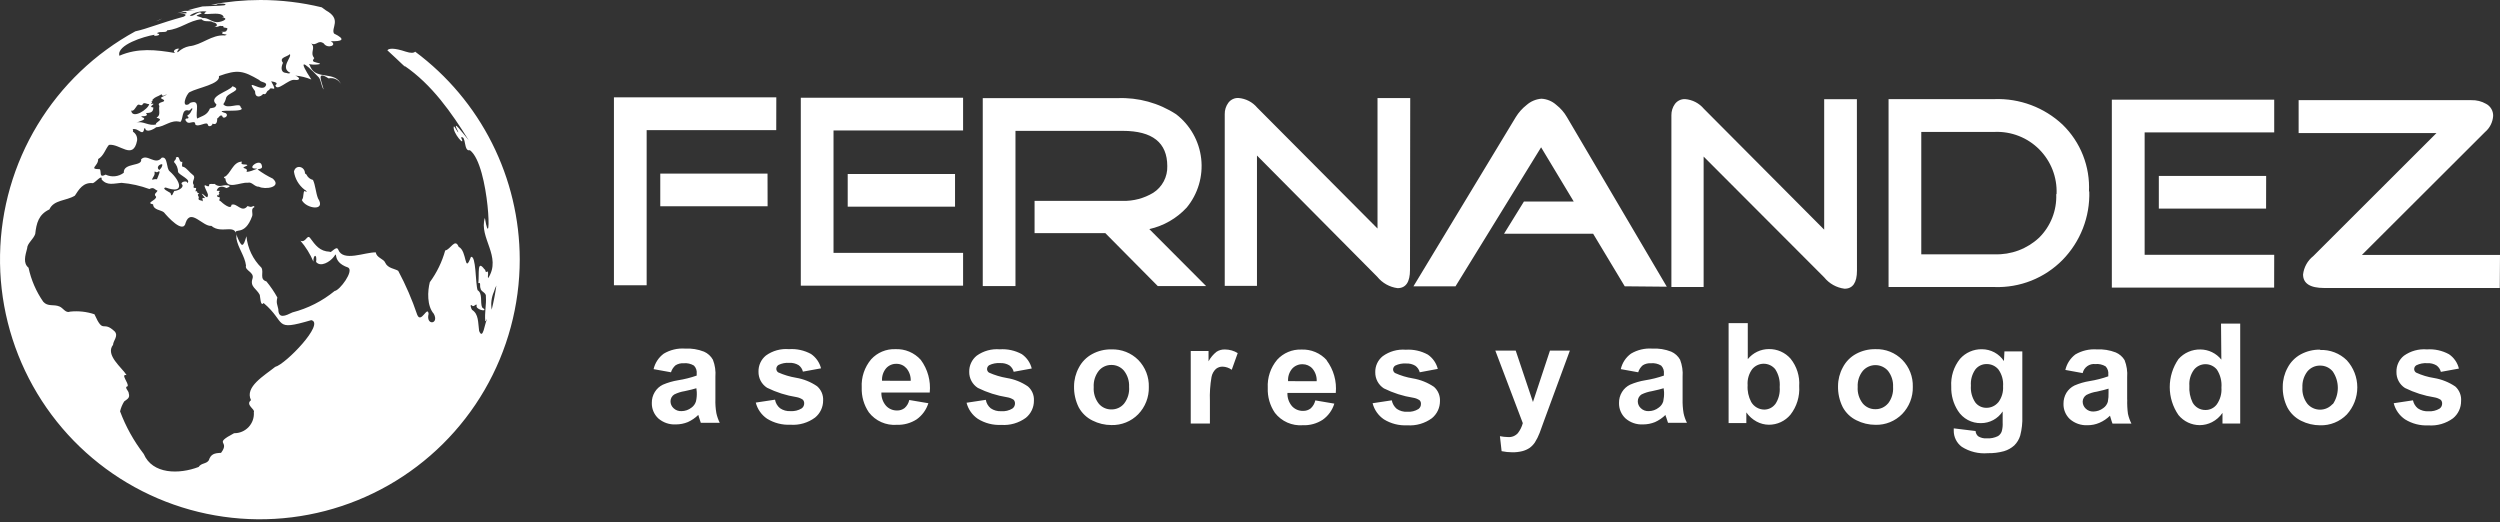
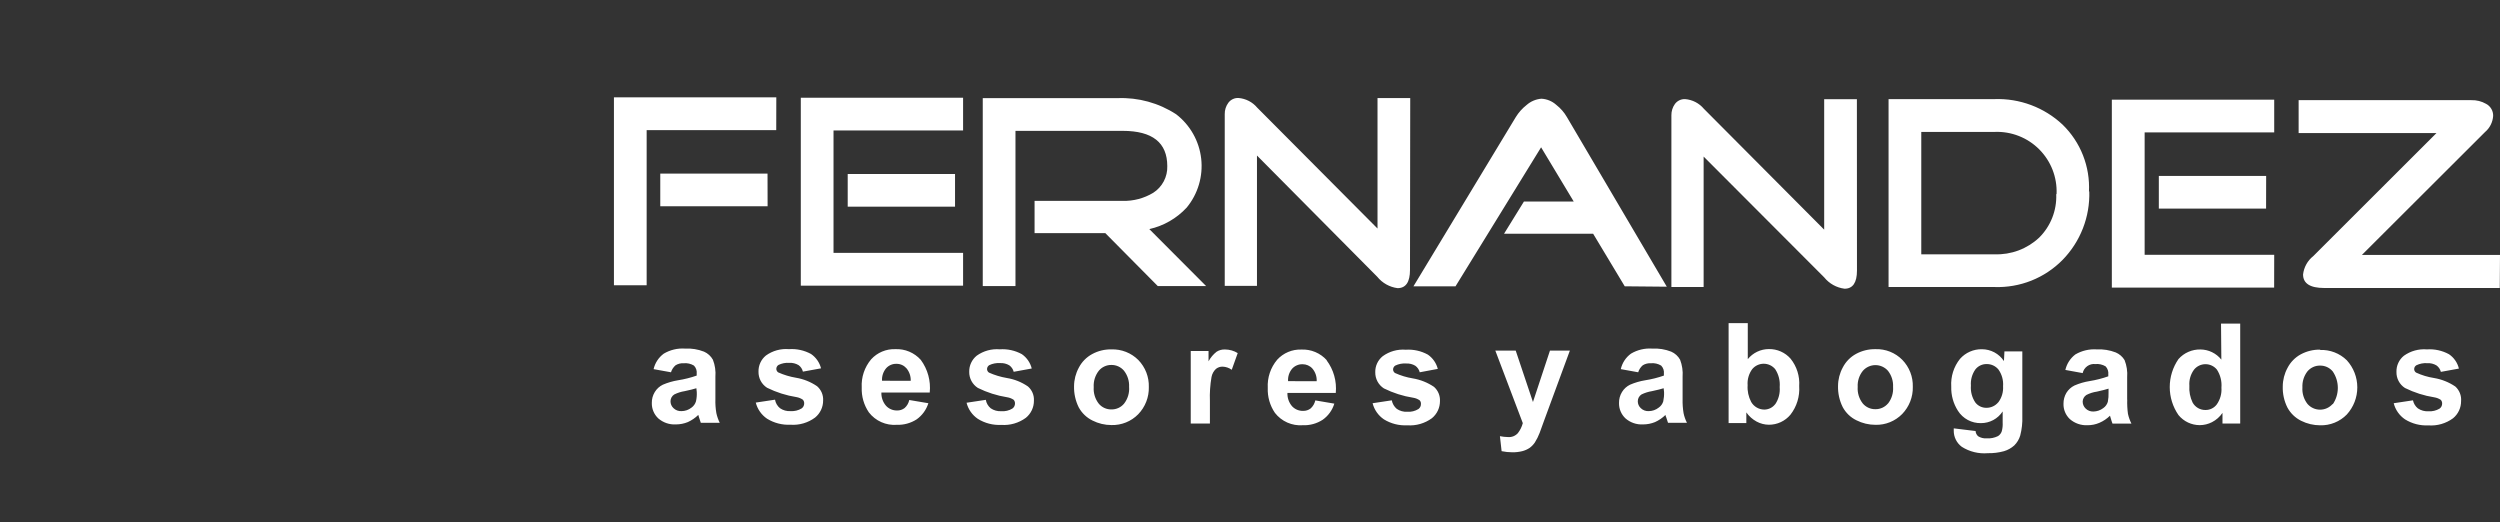
<svg xmlns="http://www.w3.org/2000/svg" width="292" height="61" viewBox="0 0 292 61" fill="none">
  <rect x="0" y="0" width="292" height="61" fill="#333333" stroke="none" />
-   <path d="M18.946 2.165C18.715 2.299 18.469 2.404 18.212 2.475L18.946 2.165ZM60.706 30.297C60.706 35.655 59.288 40.918 56.596 45.551C53.903 50.184 50.032 54.022 45.376 56.674C40.719 59.326 35.444 60.698 30.085 60.651C24.727 60.604 19.477 59.139 14.868 56.405C10.259 53.671 6.456 49.766 3.846 45.086C1.235 40.407 -0.09 35.119 0.005 29.761C0.1 24.404 1.611 19.166 4.386 14.582C7.161 9.998 11.1 6.23 15.802 3.661C17.299 3.332 18.626 2.72 21.449 1.948C22.475 1.44 19.652 1.647 21.779 1.553C21.901 1.271 21.308 1.402 20.687 1.553C20.969 1.459 21.261 1.355 21.553 1.271C21.995 1.271 22.494 1.271 22.889 1.271C22.575 1.261 22.261 1.236 21.948 1.195C22.503 1.035 23.068 0.885 23.642 0.753C24.48 0.706 25.355 0.706 26.202 0.621C26.786 0.424 25.478 0.339 25.261 0.555H24.64C26.544 0.188 28.479 0.003 30.419 0C32.832 0.001 35.236 0.288 37.581 0.856L38.071 1.214C39.953 2.249 38.635 3.256 39.012 3.915C40.461 4.621 39.953 4.856 38.617 4.809C39.501 5.28 38.24 5.751 37.816 5.073C37.12 4.593 37.007 5.412 36.339 5.073C36.932 5.609 36.141 6.118 36.706 6.786C36.452 7.106 36.499 7.2 36.979 7.313C38.127 7.529 36.414 7.624 36.094 7.473C36.163 7.586 36.22 7.706 36.264 7.831C36.969 9.384 39.153 8.226 39.859 9.882C39.731 9.612 39.516 9.393 39.247 9.261C38.978 9.129 38.673 9.093 38.381 9.158C36.932 8.216 37.525 9.402 37.807 10.457C37.506 10.042 37.525 9.431 37.233 9.035C35.294 6.993 34.842 6.965 36.367 9.289C35.767 9.041 35.132 8.886 34.485 8.828C35.087 9.045 35.096 9.431 34.4 9.327C33.703 9.224 32.32 10.786 32.169 9.958C32.593 9.656 32 9.553 31.671 9.496C32.546 11.04 31.605 9.929 31.445 10.504C31.012 10.645 31.191 11.125 30.729 10.974C30.466 11.322 29.788 11.529 29.788 10.645C28.489 8.875 30.776 11.068 31.087 9.892C31.087 9.572 30.475 9.628 30.278 9.346C28.395 8.254 27.765 8.085 25.572 8.885C25.779 9.826 23.115 10.231 22.137 10.767C21.741 11.021 21.12 12.649 22.089 12.151L22.174 12.028C23.511 11.511 22.795 13.026 23.021 13.845C23.652 13.515 24.188 13.478 24.527 12.659C24.838 12.565 25.186 12.659 25.28 12.198C24.179 11.257 26.795 10.664 27.162 10.071C28.452 10.56 26.494 10.823 26.4 11.473C26.34 11.724 26.231 11.96 26.08 12.169C26.551 12.838 28.094 11.878 28.104 12.527C29.045 13.271 24.424 12.631 26.372 13.223C26.823 13.562 25.995 14.014 25.958 13.525C25.657 13.365 25.591 13.751 25.374 13.826C25.374 14.193 25.308 14.654 24.819 14.438C24.819 14.711 24.339 14.88 24.282 14.579C24.198 14.089 23.143 14.937 22.805 14.532C22.805 13.948 22.174 14.532 21.863 14.278C21.553 14.024 21.591 13.807 21.958 13.835C22.183 13.638 21.704 13.553 21.911 13.487C22.249 13.252 22.249 13.139 22.466 12.753C22.466 12.367 22.212 13.063 21.948 12.885C21.186 12.753 21.431 13.939 21.064 14.24C19.944 13.929 19.285 14.805 18.24 14.861C17.929 15.125 17.054 15.548 16.951 14.983C16.951 14.983 16.847 14.983 16.857 14.983C16.715 15.925 16.254 15.125 15.765 15.078C15.275 15.031 15.661 15.209 15.52 15.379C15.697 15.486 15.838 15.644 15.925 15.832C16.012 16.019 16.041 16.229 16.009 16.433C15.548 18.748 13.976 16.734 12.725 16.922C12.32 17.374 12.122 18.212 11.463 18.579C11.511 19.416 10.268 19.736 11.671 19.765C11.868 20.16 11.548 20.809 12.339 20.395C12.677 20.558 13.054 20.625 13.428 20.586C13.802 20.548 14.158 20.407 14.457 20.179C14.391 18.965 16.668 19.473 16.48 18.616C17.167 17.863 18.127 19.379 18.889 18.419C19.633 18.231 19.388 19.699 19.831 20.019C21.111 21.158 21.619 22.729 19.351 21.901C18.805 22.005 19.746 22.419 19.915 22.541C20.066 23.209 20.216 22.475 20.358 22.306C20.678 22.306 21.478 21.977 21.299 21.581C20.875 21.271 21.958 20.988 21.854 21.393C22.428 21.007 20.913 20.452 20.8 20.085C20.793 19.649 20.622 19.232 20.32 18.918C20.377 18.682 20.612 18.654 20.537 18.409C21.092 18.071 20.809 19.031 21.299 18.899C21.299 19.068 21.148 19.539 21.44 19.492C21.826 19.642 22.118 20.132 22.532 20.433C22.946 20.734 22.353 21.177 22.598 21.544C22.739 21.628 22.447 21.986 22.767 21.948C23.087 21.911 22.767 22.259 22.861 22.362C23.087 22.249 22.993 22.494 23.106 22.551C23.454 22.551 23.106 22.645 23.106 22.758C23.106 22.871 23.313 23.021 23.172 23.219C23.238 23.482 23.605 23.351 23.689 23.539C23.689 23.096 23.482 23.078 23.953 23.143C23.84 22.993 23.652 22.729 23.558 22.626C23.812 22.626 24.235 23.36 24.273 22.861C24.461 22.692 23.398 21.252 24.188 21.741C24.377 21.741 24.48 21.826 24.405 21.591C24.546 21.384 24.857 21.544 25.064 21.478C25.6 21.948 26.005 21.581 26.522 21.638C27.04 21.694 26.795 21.854 26.447 21.967C25.976 21.713 25.506 21.713 25.308 22.249C25.402 22.362 25.892 22.183 25.572 22.428C25.515 22.485 25.703 22.645 25.572 22.701C25.44 22.758 25.572 23.031 25.384 22.776C25.289 22.823 25.384 22.993 25.468 23.012C25.967 23.012 25.374 23.426 25.751 23.492C25.929 23.68 27.031 24.612 27.031 23.925C27.652 23.633 28.235 24.932 28.913 24.066C29.205 24.141 29.261 24.245 29.6 24.066C29.666 24.066 29.788 24.188 29.675 24.216C29.28 24.377 29.553 24.913 29.459 25.224C28.574 27.727 27.285 26.485 27.576 27.322C28.245 29.054 28.395 28.904 28.781 27.595C28.92 28.99 29.542 30.292 30.541 31.275C30.842 31.821 30.268 32.621 31.115 32.866C31.599 33.452 32.028 34.082 32.395 34.748C32.235 35.407 32.395 35.548 32.508 36.113C32.508 37.299 33.365 36.875 34.155 36.489C35.962 36.023 37.645 35.169 39.087 33.986C39.68 33.929 41.383 31.623 40.659 31.247C38.607 30.56 39.605 29.111 38.974 30.014C38.541 30.579 37.449 31.247 36.922 30.598C37.063 29.591 36.574 29.722 36.602 30.551C36.227 29.664 35.716 28.841 35.087 28.113C35.727 28.405 35.859 27.332 36.216 27.793C36.847 28.649 37.346 29.355 38.513 29.402C38.654 29.647 39.294 28.602 39.511 29.167C40.075 30.616 42.635 29.44 43.897 29.478C43.972 30.118 44.838 30.231 44.998 30.692C45.299 31.351 46.127 31.379 46.513 31.633C47.393 33.282 48.136 35.001 48.734 36.772C49.186 37.854 49.939 35.623 50.061 36.659C49.703 38.052 51.322 37.892 50.673 36.659C49.845 35.718 49.939 33.995 50.202 32.96C51.022 31.843 51.631 30.587 52 29.252C52.602 29.177 53.148 27.746 53.572 28.828C54.588 29.299 54.212 32.103 55.002 30.014C55.623 29.769 55.52 33.129 55.783 33.892C56.405 34.287 56.056 35.275 56.311 35.906C57.148 36.461 55.802 36.264 55.661 35.821C55.727 35.285 55.492 35.774 55.219 35.755C54.786 35.341 55.031 36.066 55.134 36.188C55.925 36.697 55.821 37.647 55.962 38.654C56.423 39.802 56.621 37.713 56.856 37.374C56.856 37.035 56.8 37.666 56.678 37.487C56.584 36.546 56.819 35.605 56.753 34.663C56.828 34.146 56.151 34.099 56.122 33.666C56 33.393 56.207 32.941 55.868 33.073C56 31.972 55.689 30.249 56.584 31.454C56.753 31.454 56.649 31.981 56.913 31.689C57.129 31.849 56.913 32.245 57.017 32.489C58.645 29.948 55.906 27.784 56.631 25.449C57.468 30.409 57.205 19.294 54.889 17.544C54.118 17.76 54.485 15.774 53.845 16.056C54.504 17.365 52.791 15.482 53.007 14.767C53.111 14.72 53.468 15.539 53.534 15.445C52.593 13.562 54.184 15.708 54.748 16.386C52.743 13.177 50.475 9.892 47.219 7.671C47.661 8.188 46.739 7.238 45.242 5.873C45.421 5.638 46.014 5.572 47.398 6.033C47.972 6.221 48.339 6.202 48.489 6.033C52.273 8.848 55.348 12.507 57.468 16.719C59.589 20.931 60.698 25.581 60.706 30.297ZM33.054 7.341C32.875 7.708 32.706 8.414 33.346 8.508C33.544 8.508 33.704 8.668 33.911 8.508C32.64 7.925 34.165 6.626 33.845 6.325C33.619 6.626 32.518 6.692 33.054 7.341ZM17.431 12.151C17.177 12.216 16.781 11.821 16.621 12.254C16.367 12.405 16.207 12.019 15.981 12.377C15.859 12.518 15.595 13.073 15.322 12.903C15.435 13.995 17.318 12.762 17.431 12.151ZM19.501 11.002C19.313 11.059 18.955 11.379 18.88 11.002C18.315 11.351 18.221 11.247 17.817 11.633C17.817 11.868 17.817 11.812 17.638 11.849C17.929 11.944 17.638 12.009 17.638 12.122C18.475 12.028 17.129 12.489 17.911 12.555C17.911 13.148 17.525 13.186 17.082 13.205C16.988 13.261 17.402 13.412 16.932 13.562C16.8 13.562 16.311 13.562 16.593 13.685C17.365 13.958 16.151 14.202 15.906 14.334C16.687 14.061 17.384 14.786 18.249 14.522C18.042 14.353 18.889 14.071 18.645 13.901C18.579 13.788 18.08 13.769 18.4 13.656C18.776 13.374 18.504 12.847 18.616 12.377C18.231 11.849 19.492 11.991 19.096 11.642C18.372 11.351 19.247 11.294 19.501 11.002ZM22.165 1.807C22.616 2.071 23.209 1.12 23.558 1.572C22.532 1.939 23.049 1.807 23.68 2.108C24.264 2.052 24.621 2.494 25.224 2.579C25.657 2.673 26.946 2.184 25.958 2.033C25.892 1.976 26.061 2.033 26.127 2.033C26.023 1.092 22.983 2.089 24.122 1.346C23.436 1.261 22.741 1.425 22.165 1.807ZM13.939 6.513C16.094 5.572 18.212 5.807 20.461 6.193C19.991 5.873 20.819 5.562 20.951 5.722C20.772 5.722 20.574 6.259 20.828 6.052C21.181 5.723 21.617 5.499 22.089 5.402C23.567 5.261 24.725 4.019 26.249 4.141C27.012 3.981 25.515 4.047 26.052 3.774C25.365 3.595 26.466 3.887 26.475 3.529C26.833 3.134 26.033 3.322 26.089 3.125C26.146 2.927 25.751 3.125 25.741 3.002C25.521 3.107 25.279 3.162 25.035 3.162C25.591 3.012 25.261 2.635 24.885 2.607C24.508 2.325 23.944 2.664 23.529 2.249C22.099 2.381 21.064 3.407 19.529 3.539C19.445 3.906 18.729 3.586 18.315 3.878C18.965 4.047 18.315 4.216 17.995 4.188C18.052 4.188 17.995 4.085 18.061 4.056C16.781 4.254 13.628 5.261 13.939 6.485V6.513ZM18.588 19.878C18.776 19.699 19.002 19.463 18.946 19.181C18.616 19.153 18.212 19.558 18.588 19.849V19.878ZM18.023 20.96C18.155 20.838 18.306 21.064 18.381 20.819C18.456 20.574 18.918 19.718 18.381 20.104C18.231 20.188 17.986 19.859 18.061 20.207C18.137 20.555 17.402 21.177 18.023 20.932V20.96ZM36.358 37.393C31.84 38.72 33.534 37.713 30.786 35.388C30.428 35.878 30.4 34.673 30.343 34.447C29.986 33.722 29.177 33.506 29.487 32.565C29.76 31.765 28.546 31.623 28.734 31.012C28.584 29.882 27.793 28.941 27.614 27.868C27.727 25.863 25.948 27.463 24.687 26.381C23.689 26.494 22.268 24.282 21.685 26.014C21.421 27.388 19.539 25.28 19.153 24.809C18.823 24.508 17.911 24.546 17.882 23.868C16.941 23.699 18.306 23.388 18.231 22.974C17.854 22.635 18.372 22.485 18.391 22.259C18.052 22.165 17.986 21.788 17.449 22.08C16.401 21.693 15.306 21.449 14.193 21.355C13.252 21.431 12.518 21.713 11.868 20.96C11.953 20.292 11.162 21.299 10.852 21.393C9.713 21.261 9.205 22.146 8.744 22.852C7.746 23.473 6.278 23.322 5.769 24.461C4.508 25.045 4.254 26.071 4.113 27.332C3.896 27.953 3.172 28.442 3.172 28.998C2.936 29.882 2.682 30.748 3.332 31.266C3.635 32.694 4.221 34.048 5.054 35.247C5.591 35.849 6.259 35.511 6.936 35.793C7.388 35.962 7.652 36.621 8.207 36.395C9.16 36.297 10.122 36.403 11.031 36.706C12.122 39.134 11.972 37.337 13.412 38.729C13.845 39.257 13.224 39.783 13.205 40.273C12.264 41.468 14.24 42.927 14.786 43.812C14.024 43.661 15.068 44.753 14.908 45.111C14.447 45.224 15.059 45.666 15.04 45.948C15.209 46.504 14.842 46.617 14.504 46.889C14.282 47.247 14.12 47.638 14.024 48.047C14.694 49.835 15.626 51.513 16.791 53.026C17.807 55.407 20.922 55.416 23.2 54.541C23.52 54.052 24.085 54.212 24.386 53.769C24.621 53.035 25.035 52.922 25.817 52.894C26.946 51.407 24.791 51.953 27.341 50.598C27.659 50.603 27.975 50.541 28.267 50.417C28.56 50.292 28.824 50.108 29.041 49.876C29.258 49.644 29.424 49.368 29.529 49.068C29.633 48.768 29.673 48.449 29.647 48.132C29.845 47.812 28.612 47.285 29.318 46.739C28.546 45.195 30.88 43.868 32.141 42.852C33.355 42.551 37.995 37.76 36.358 37.393ZM57.431 36.169C57.661 35.238 57.843 34.296 57.976 33.346C57.857 33.585 57.76 33.833 57.685 34.089C57.398 34.743 57.31 35.466 57.431 36.169ZM26.202 20.631C26.089 20.687 26.202 20.838 26.325 20.847C26.438 22.249 28.104 21.252 28.932 21.346C29.44 21.195 29.722 21.845 30.24 21.807C30.965 22.183 32.969 21.873 31.868 20.866C31.246 20.568 30.654 20.212 30.099 19.802C30.165 19.689 30.748 19.802 30.579 19.322C30.4 18.381 28.565 19.831 30.033 19.68C30.033 19.746 28.64 20.264 28.809 19.991C28.979 19.718 28.499 19.661 28.414 19.595C28.537 19.445 28.734 19.435 28.885 19.322C28.885 19.078 27.944 19.398 28.273 18.88C27.181 18.871 26.946 20.358 26.202 20.668V20.631ZM35.614 22.268C35.332 22.456 35.548 22.974 35.257 23.369C35.736 24.377 38.146 24.734 37.139 23.162C36.875 22.485 36.847 21.638 36.555 21.017C36.388 20.977 36.232 20.9 36.1 20.791C35.968 20.681 35.863 20.543 35.793 20.386C35.793 20.386 35.586 20.216 35.623 20.264C35.623 19.407 34.504 19.181 34.334 20.047C34.457 20.873 34.891 21.621 35.548 22.137C35.812 22.249 35.981 22.56 35.586 22.306L35.614 22.268Z" fill="white" />
  <path d="M90.664 15.2H75.529V33.318H71.708V11.369H90.673L90.664 15.2ZM89.656 24.094H77.12V20.273H89.647L89.656 24.094ZM112.489 33.365H93.534V11.416H112.489V15.238H97.355V29.534H112.489V33.365ZM111.548 24.141H99.012V20.32H111.548V24.141ZM140.875 33.412H135.228L129.101 27.228H120.838V23.463H131.125C132.379 23.496 133.617 23.169 134.692 22.522C135.213 22.19 135.638 21.728 135.927 21.182C136.216 20.636 136.358 20.024 136.339 19.407C136.339 16.659 134.604 15.285 131.134 15.285H118.607V33.412H114.786V11.463H130.532C132.953 11.366 135.344 12.024 137.374 13.346C138.185 13.97 138.861 14.752 139.364 15.643C139.866 16.534 140.185 17.517 140.3 18.534C140.415 19.551 140.324 20.58 140.033 21.561C139.743 22.542 139.258 23.455 138.607 24.245C137.44 25.506 135.917 26.382 134.24 26.758L140.875 33.412ZM164.687 31.529C164.687 32.951 164.198 33.656 163.238 33.656C162.306 33.535 161.457 33.06 160.866 32.329L146.814 18.165V33.393H143.049V13.336C143.038 12.856 143.187 12.386 143.473 12C143.61 11.817 143.79 11.671 143.997 11.574C144.203 11.477 144.431 11.433 144.659 11.445C145.079 11.479 145.489 11.597 145.864 11.791C146.239 11.985 146.571 12.251 146.842 12.574L160.894 26.692V11.454H164.715L164.687 31.529ZM194.682 33.487L189.769 33.44L186.08 27.303H175.671L177.995 23.539H183.812L180 17.205L170.005 33.44H165.092L177.045 13.675C177.377 13.133 177.805 12.655 178.306 12.264C178.788 11.837 179.396 11.58 180.038 11.529C180.68 11.564 181.29 11.816 181.769 12.245C182.276 12.639 182.701 13.128 183.021 13.685L194.682 33.487ZM216.894 31.605C216.894 33.016 216.405 33.722 215.445 33.722C214.509 33.604 213.656 33.128 213.064 32.395L198.984 18.287V33.525H195.219V13.468C195.21 12.993 195.355 12.527 195.633 12.141C195.77 11.956 195.951 11.808 196.16 11.709C196.368 11.611 196.598 11.565 196.828 11.576C197.249 11.611 197.658 11.729 198.033 11.922C198.408 12.116 198.741 12.383 199.012 12.706L213.064 26.823V11.586H216.885L216.894 31.605ZM244.028 22.334C244.075 23.814 243.823 25.288 243.286 26.667C242.749 28.047 241.939 29.304 240.904 30.362C239.87 31.41 238.631 32.233 237.264 32.777C235.896 33.321 234.431 33.576 232.96 33.525H220.584V11.576H232.96C234.415 11.524 235.865 11.761 237.229 12.271C238.592 12.781 239.841 13.556 240.904 14.551C241.946 15.562 242.761 16.785 243.293 18.137C243.826 19.489 244.063 20.939 243.991 22.391L244.028 22.334ZM240.207 22.645C240.247 21.685 240.087 20.728 239.739 19.833C239.39 18.938 238.86 18.125 238.182 17.445C237.504 16.765 236.693 16.233 235.799 15.883C234.905 15.532 233.948 15.37 232.988 15.407H224.405V29.703H232.979C233.93 29.737 234.879 29.582 235.771 29.248C236.662 28.913 237.479 28.406 238.174 27.755C238.838 27.096 239.358 26.307 239.701 25.437C240.045 24.567 240.204 23.636 240.169 22.701L240.207 22.645ZM265.619 33.591H246.663V11.642H265.628V15.463H250.494V29.76H265.628L265.619 33.591ZM264.678 24.367H252.151V20.546H264.687L264.678 24.367ZM291.972 33.638H271.473C269.826 33.638 268.998 33.111 268.998 32.056C269.046 31.638 269.176 31.233 269.381 30.864C269.586 30.496 269.862 30.172 270.193 29.911L284.584 15.539H268.48V11.699H288.659C289.255 11.681 289.844 11.827 290.362 12.122C290.621 12.255 290.836 12.458 290.984 12.708C291.133 12.957 291.207 13.244 291.2 13.534C291.178 13.895 291.083 14.248 290.921 14.571C290.759 14.895 290.534 15.182 290.259 15.416L275.868 29.779H292L291.972 33.638Z" fill="white" />
  <path d="M83.558 46.626V44.019C83.614 43.337 83.515 42.651 83.266 42.014C83.032 41.596 82.669 41.266 82.231 41.073C81.524 40.796 80.767 40.674 80.009 40.715C79.14 40.656 78.273 40.862 77.525 41.308C76.927 41.75 76.507 42.391 76.339 43.115L78.372 43.482C78.468 43.163 78.654 42.879 78.908 42.663C79.19 42.489 79.519 42.407 79.849 42.428C80.27 42.385 80.693 42.481 81.054 42.701C81.174 42.825 81.265 42.973 81.32 43.136C81.376 43.298 81.394 43.472 81.374 43.642V43.868C80.667 44.115 79.94 44.298 79.2 44.414C78.588 44.515 77.991 44.689 77.421 44.932C77.031 45.12 76.704 45.418 76.48 45.788C76.243 46.173 76.123 46.617 76.132 47.068C76.124 47.404 76.187 47.738 76.317 48.047C76.447 48.357 76.64 48.636 76.885 48.866C77.453 49.362 78.193 49.615 78.946 49.572C79.424 49.572 79.897 49.48 80.339 49.299C80.793 49.094 81.207 48.81 81.562 48.461C81.596 48.546 81.621 48.635 81.638 48.725C81.722 49.017 81.798 49.233 81.854 49.384H84.066C83.889 49.025 83.756 48.645 83.671 48.254C83.578 47.717 83.54 47.171 83.558 46.626ZM81.383 45.788C81.403 46.155 81.371 46.522 81.289 46.88C81.2 47.176 81.015 47.435 80.762 47.614C80.432 47.874 80.025 48.017 79.605 48.019C79.432 48.03 79.259 48.005 79.097 47.945C78.935 47.885 78.787 47.791 78.663 47.671C78.552 47.568 78.463 47.442 78.403 47.303C78.343 47.163 78.313 47.013 78.315 46.861C78.317 46.703 78.358 46.547 78.435 46.409C78.512 46.271 78.623 46.154 78.758 46.071C79.14 45.881 79.55 45.751 79.972 45.685C80.593 45.553 81.045 45.44 81.336 45.346L81.383 45.788ZM95.435 45.111C95.672 45.316 95.859 45.573 95.982 45.862C96.104 46.15 96.159 46.463 96.141 46.776C96.144 47.158 96.06 47.536 95.897 47.881C95.734 48.227 95.496 48.531 95.2 48.772C94.374 49.385 93.356 49.682 92.329 49.609C91.366 49.656 90.411 49.41 89.591 48.904C88.937 48.458 88.468 47.788 88.273 47.021L90.522 46.682C90.589 47.075 90.796 47.429 91.106 47.68C91.464 47.926 91.895 48.046 92.329 48.019C92.788 48.051 93.246 47.94 93.638 47.699C93.731 47.631 93.806 47.542 93.857 47.439C93.908 47.335 93.933 47.221 93.929 47.106C93.933 46.949 93.876 46.797 93.769 46.682C93.546 46.53 93.293 46.427 93.026 46.381C91.832 46.193 90.674 45.825 89.591 45.289C89.277 45.088 89.02 44.809 88.845 44.479C88.671 44.149 88.584 43.78 88.593 43.407C88.584 43.048 88.657 42.692 88.808 42.365C88.958 42.039 89.18 41.752 89.459 41.525C90.238 40.963 91.193 40.699 92.151 40.781C93.046 40.719 93.941 40.916 94.729 41.346C95.309 41.744 95.724 42.339 95.897 43.021L93.779 43.407C93.708 43.099 93.528 42.828 93.27 42.645C92.944 42.452 92.567 42.361 92.188 42.381C91.754 42.35 91.319 42.435 90.927 42.626C90.849 42.675 90.785 42.743 90.741 42.824C90.696 42.904 90.673 42.995 90.673 43.087C90.675 43.167 90.695 43.245 90.733 43.315C90.77 43.386 90.824 43.446 90.889 43.492C91.556 43.79 92.258 44.002 92.979 44.122C93.859 44.27 94.698 44.607 95.435 45.111ZM107.548 42.033C107.176 41.617 106.716 41.289 106.202 41.072C105.688 40.856 105.132 40.756 104.574 40.781C104.046 40.762 103.519 40.858 103.032 41.063C102.544 41.268 102.107 41.576 101.751 41.967C100.977 42.885 100.583 44.063 100.649 45.261C100.61 46.295 100.904 47.315 101.487 48.169C101.868 48.661 102.365 49.051 102.933 49.304C103.501 49.557 104.123 49.665 104.743 49.619C105.566 49.648 106.377 49.425 107.068 48.979C107.716 48.517 108.195 47.856 108.433 47.096L106.202 46.72C106.126 47.084 105.935 47.414 105.656 47.661C105.403 47.854 105.09 47.954 104.772 47.944C104.53 47.948 104.29 47.901 104.067 47.805C103.845 47.709 103.645 47.567 103.482 47.388C103.116 46.959 102.925 46.408 102.946 45.845H108.593C108.731 44.488 108.359 43.129 107.548 42.033ZM103.021 44.471C102.989 43.945 103.157 43.427 103.492 43.021C103.643 42.849 103.83 42.713 104.04 42.622C104.25 42.531 104.477 42.487 104.706 42.494C104.924 42.491 105.14 42.535 105.34 42.623C105.54 42.71 105.718 42.84 105.863 43.002C106.213 43.414 106.394 43.941 106.372 44.48L103.021 44.471ZM120.066 45.139C120.301 45.344 120.485 45.599 120.606 45.886C120.727 46.173 120.78 46.484 120.762 46.795C120.766 47.179 120.683 47.558 120.52 47.905C120.357 48.252 120.118 48.558 119.821 48.8C118.99 49.41 117.969 49.704 116.941 49.628C115.981 49.677 115.028 49.431 114.212 48.922C113.557 48.478 113.088 47.808 112.894 47.04L115.143 46.701C115.209 47.089 115.413 47.44 115.718 47.689C116.077 47.934 116.507 48.054 116.941 48.028C117.399 48.065 117.857 47.956 118.249 47.718C118.345 47.65 118.423 47.559 118.475 47.454C118.528 47.349 118.554 47.233 118.551 47.115C118.554 46.959 118.497 46.807 118.391 46.692C118.164 46.541 117.907 46.442 117.638 46.4C116.447 46.211 115.292 45.843 114.212 45.308C113.897 45.106 113.64 44.827 113.464 44.498C113.287 44.169 113.198 43.8 113.205 43.426C113.197 43.066 113.272 42.709 113.424 42.383C113.575 42.057 113.8 41.77 114.08 41.544C114.861 40.984 115.815 40.721 116.772 40.8C117.668 40.738 118.562 40.934 119.351 41.365C119.926 41.765 120.338 42.36 120.508 43.04L118.4 43.426C118.324 43.123 118.144 42.857 117.892 42.673C117.566 42.478 117.188 42.386 116.809 42.409C116.372 42.378 115.933 42.462 115.539 42.654C115.462 42.703 115.399 42.769 115.355 42.848C115.31 42.927 115.286 43.015 115.285 43.106C115.286 43.188 115.307 43.269 115.347 43.341C115.386 43.413 115.442 43.474 115.511 43.52C116.178 43.817 116.88 44.029 117.6 44.151C118.485 44.293 119.327 44.63 120.066 45.139ZM129.816 40.809C129.032 40.792 128.256 40.98 127.567 41.355C126.898 41.716 126.353 42.27 126.005 42.946C125.645 43.608 125.454 44.348 125.449 45.101C125.427 45.959 125.614 46.808 125.995 47.577C126.358 48.246 126.92 48.786 127.605 49.12C128.29 49.467 129.048 49.647 129.816 49.647C130.396 49.663 130.973 49.559 131.51 49.342C132.048 49.125 132.535 48.8 132.941 48.386C133.349 47.965 133.669 47.467 133.882 46.92C134.096 46.374 134.198 45.791 134.183 45.205C134.2 44.624 134.101 44.046 133.891 43.504C133.681 42.963 133.364 42.469 132.96 42.052C132.55 41.639 132.059 41.316 131.518 41.103C130.977 40.889 130.398 40.789 129.816 40.809ZM131.285 47.153C131.105 47.366 130.88 47.537 130.626 47.652C130.372 47.768 130.095 47.826 129.816 47.821C129.536 47.827 129.258 47.77 129.002 47.654C128.746 47.539 128.52 47.367 128.339 47.153C127.91 46.605 127.699 45.918 127.746 45.224C127.702 44.528 127.916 43.841 128.348 43.294C128.528 43.081 128.753 42.91 129.007 42.795C129.261 42.679 129.538 42.621 129.816 42.626C130.096 42.623 130.373 42.682 130.627 42.799C130.881 42.916 131.106 43.089 131.285 43.303C131.702 43.839 131.913 44.508 131.878 45.186C131.934 45.893 131.722 46.595 131.285 47.153ZM143.087 40.819C143.609 40.821 144.121 40.967 144.565 41.242L143.868 43.191C143.56 42.968 143.194 42.841 142.814 42.824C142.527 42.814 142.247 42.907 142.024 43.087C141.756 43.338 141.574 43.668 141.506 44.028C141.344 44.96 141.281 45.907 141.318 46.852V49.468H139.078V40.998H141.158V42.202C141.39 41.768 141.711 41.386 142.099 41.082C142.393 40.894 142.738 40.802 143.087 40.819ZM154.974 42.08C154.602 41.664 154.142 41.336 153.628 41.119C153.114 40.903 152.557 40.803 152 40.828C151.471 40.809 150.945 40.905 150.458 41.11C149.97 41.315 149.533 41.623 149.176 42.014C148.403 42.932 148.009 44.11 148.075 45.308C148.033 46.346 148.327 47.369 148.913 48.226C149.295 48.716 149.792 49.104 150.36 49.355C150.928 49.606 151.55 49.713 152.169 49.666C152.992 49.699 153.805 49.476 154.494 49.026C155.142 48.566 155.619 47.904 155.849 47.144L153.628 46.767C153.548 47.13 153.358 47.459 153.082 47.708C152.829 47.901 152.516 48.001 152.198 47.991C151.956 47.997 151.716 47.951 151.494 47.857C151.271 47.763 151.072 47.622 150.908 47.445C150.54 47.013 150.348 46.459 150.372 45.892H156.019C156.149 44.532 155.766 43.172 154.946 42.08H154.974ZM150.447 44.518C150.411 43.992 150.58 43.473 150.918 43.068C151.07 42.898 151.257 42.763 151.467 42.672C151.676 42.581 151.903 42.536 152.132 42.541C152.35 42.539 152.566 42.583 152.765 42.67C152.965 42.758 153.144 42.887 153.289 43.049C153.638 43.461 153.816 43.989 153.788 44.527L150.447 44.518ZM167.492 45.186C167.726 45.393 167.91 45.651 168.03 45.939C168.151 46.228 168.205 46.54 168.188 46.852C168.189 47.233 168.105 47.611 167.943 47.956C167.78 48.301 167.542 48.605 167.247 48.847C166.416 49.457 165.395 49.751 164.367 49.675C163.407 49.727 162.455 49.484 161.638 48.979C160.983 48.534 160.514 47.864 160.32 47.096L162.56 46.758C162.633 47.148 162.839 47.5 163.143 47.755C163.502 48.002 163.933 48.121 164.367 48.094C164.826 48.128 165.284 48.016 165.675 47.774C165.769 47.705 165.845 47.614 165.896 47.509C165.947 47.404 165.971 47.288 165.967 47.172C165.971 47.096 165.96 47.021 165.934 46.949C165.908 46.878 165.868 46.813 165.816 46.758C165.592 46.6 165.334 46.497 165.064 46.456C163.873 46.269 162.717 45.901 161.638 45.365C161.323 45.163 161.066 44.884 160.89 44.554C160.713 44.225 160.624 43.856 160.631 43.482C160.621 43.122 160.696 42.765 160.847 42.438C160.999 42.112 161.225 41.825 161.506 41.6C162.284 41.036 163.239 40.769 164.198 40.847C165.094 40.788 165.989 40.987 166.776 41.421C167.351 41.818 167.762 42.41 167.934 43.087L165.826 43.482C165.748 43.175 165.565 42.905 165.308 42.72C164.985 42.527 164.611 42.435 164.235 42.456C163.798 42.425 163.359 42.509 162.965 42.701C162.888 42.749 162.825 42.816 162.781 42.895C162.736 42.974 162.712 43.062 162.711 43.153C162.712 43.235 162.733 43.316 162.773 43.388C162.812 43.46 162.868 43.521 162.936 43.567C163.602 43.869 164.304 44.081 165.026 44.198C165.909 44.346 166.75 44.683 167.492 45.186ZM196.527 46.626V44.019C196.579 43.337 196.479 42.653 196.235 42.014C196.002 41.596 195.638 41.266 195.2 41.073C194.491 40.795 193.73 40.673 192.969 40.715C192.103 40.657 191.24 40.864 190.494 41.308C189.893 41.747 189.472 42.389 189.308 43.115L191.341 43.482C191.437 43.163 191.623 42.879 191.878 42.663C192.159 42.489 192.488 42.407 192.819 42.428C193.239 42.385 193.663 42.481 194.024 42.701C194.143 42.825 194.234 42.973 194.29 43.136C194.345 43.298 194.363 43.472 194.343 43.642V43.868C193.637 44.115 192.909 44.298 192.169 44.414C191.557 44.513 190.96 44.687 190.391 44.932C190.001 45.12 189.674 45.418 189.449 45.788C189.213 46.173 189.092 46.617 189.101 47.068C189.093 47.404 189.156 47.738 189.286 48.047C189.416 48.357 189.609 48.636 189.854 48.866C190.419 49.361 191.156 49.614 191.906 49.572C192.387 49.573 192.863 49.48 193.308 49.299C193.762 49.094 194.176 48.81 194.532 48.461C194.532 48.461 194.532 48.593 194.607 48.725C194.692 49.017 194.767 49.233 194.824 49.384H197.035C196.854 49.026 196.721 48.647 196.64 48.254C196.551 47.716 196.514 47.171 196.527 46.626ZM194.362 45.788C194.377 46.155 194.345 46.521 194.268 46.88C194.179 47.179 193.989 47.438 193.732 47.614C193.404 47.873 193.001 48.015 192.583 48.019C192.411 48.03 192.238 48.005 192.076 47.945C191.914 47.885 191.766 47.791 191.642 47.671C191.531 47.568 191.442 47.442 191.382 47.303C191.322 47.163 191.292 47.013 191.294 46.861C191.294 46.704 191.334 46.549 191.41 46.411C191.485 46.273 191.594 46.156 191.727 46.071C192.114 45.883 192.526 45.753 192.951 45.685C193.572 45.553 194.023 45.44 194.315 45.346L194.362 45.788ZM206.598 40.772C206.126 40.773 205.662 40.879 205.237 41.083C204.812 41.286 204.438 41.582 204.141 41.948V37.741H201.901V49.412H203.972V48.169C204.285 48.616 204.697 48.983 205.176 49.242C205.616 49.479 206.107 49.605 206.607 49.609C207.086 49.611 207.559 49.507 207.993 49.306C208.428 49.104 208.812 48.809 209.12 48.442C209.862 47.493 210.227 46.303 210.146 45.101C210.227 43.943 209.867 42.796 209.139 41.892C208.823 41.533 208.433 41.246 207.996 41.053C207.559 40.859 207.085 40.764 206.607 40.772H206.598ZM207.341 47.209C207.193 47.403 207.002 47.561 206.783 47.67C206.565 47.779 206.324 47.837 206.08 47.84C205.767 47.84 205.459 47.757 205.188 47.6C204.917 47.443 204.692 47.218 204.536 46.946C204.221 46.347 204.078 45.673 204.122 44.998C204.071 44.326 204.261 43.659 204.659 43.115C204.822 42.918 205.027 42.759 205.259 42.65C205.491 42.541 205.744 42.484 206 42.484C206.256 42.484 206.509 42.541 206.741 42.65C206.973 42.759 207.178 42.918 207.341 43.115C207.745 43.733 207.931 44.469 207.868 45.205C207.928 45.912 207.746 46.62 207.351 47.209H207.341ZM219.049 40.781C218.265 40.769 217.491 40.956 216.8 41.327C216.131 41.687 215.586 42.242 215.238 42.918C214.878 43.579 214.687 44.32 214.682 45.073C214.659 45.93 214.847 46.78 215.228 47.548C215.588 48.22 216.151 48.761 216.838 49.092C217.523 49.438 218.281 49.619 219.049 49.619C219.629 49.635 220.206 49.531 220.743 49.314C221.281 49.097 221.768 48.771 222.174 48.358C222.582 47.937 222.902 47.438 223.115 46.892C223.329 46.346 223.431 45.763 223.416 45.176C223.433 44.597 223.334 44.021 223.123 43.481C222.913 42.941 222.597 42.448 222.193 42.033C221.786 41.619 221.297 41.294 220.757 41.078C220.218 40.863 219.639 40.762 219.059 40.781H219.049ZM220.518 47.125C220.338 47.338 220.113 47.508 219.859 47.624C219.605 47.74 219.328 47.797 219.049 47.793C218.769 47.799 218.491 47.742 218.235 47.626C217.979 47.511 217.753 47.339 217.572 47.125C217.143 46.577 216.932 45.889 216.979 45.195C216.939 44.515 217.154 43.844 217.581 43.313C217.764 43.103 217.99 42.935 218.243 42.82C218.496 42.705 218.771 42.645 219.049 42.645C219.328 42.645 219.603 42.705 219.856 42.82C220.109 42.935 220.335 43.103 220.518 43.313C220.935 43.849 221.146 44.517 221.111 45.195C221.16 45.888 220.952 46.575 220.527 47.125H220.518ZM234.061 42.174C233.78 41.748 233.397 41.398 232.947 41.156C232.496 40.915 231.993 40.789 231.482 40.791C231.001 40.782 230.525 40.878 230.084 41.071C229.644 41.265 229.251 41.551 228.932 41.911C228.196 42.827 227.831 43.985 227.906 45.158C227.875 46.156 228.148 47.14 228.687 47.981C228.974 48.433 229.372 48.802 229.844 49.055C230.315 49.307 230.844 49.433 231.379 49.421C231.881 49.423 232.376 49.299 232.818 49.061C233.26 48.822 233.636 48.477 233.911 48.056V49.346C233.932 49.691 233.897 50.038 233.807 50.372C233.73 50.606 233.574 50.806 233.365 50.937C232.956 51.139 232.502 51.23 232.047 51.2C231.697 51.226 231.348 51.141 231.049 50.955C230.96 50.879 230.888 50.785 230.836 50.68C230.784 50.575 230.754 50.461 230.748 50.343L228.198 50.033C228.198 50.136 228.198 50.231 228.198 50.306C228.195 50.672 228.278 51.033 228.442 51.36C228.606 51.687 228.844 51.971 229.139 52.188C230.046 52.764 231.118 53.025 232.188 52.932C232.824 52.946 233.458 52.866 234.071 52.697C234.514 52.565 234.922 52.337 235.266 52.028C235.591 51.707 235.83 51.309 235.962 50.871C236.153 50.14 236.235 49.385 236.207 48.631V41.045H234.118L234.061 42.174ZM233.393 46.993C233.224 47.195 233.012 47.357 232.773 47.468C232.534 47.578 232.273 47.635 232.009 47.633C231.761 47.636 231.515 47.581 231.292 47.474C231.068 47.366 230.872 47.208 230.72 47.012C230.328 46.431 230.146 45.734 230.202 45.035C230.152 44.367 230.335 43.702 230.72 43.153C230.877 42.952 231.078 42.79 231.309 42.681C231.539 42.571 231.792 42.517 232.047 42.522C232.31 42.519 232.569 42.574 232.807 42.685C233.045 42.796 233.255 42.959 233.421 43.162C233.822 43.729 234.012 44.419 233.958 45.111C234.004 45.784 233.807 46.452 233.402 46.993H233.393ZM248.452 46.682V44.066C248.505 43.383 248.402 42.698 248.151 42.061C247.911 41.663 247.552 41.35 247.125 41.167C246.415 40.891 245.655 40.769 244.894 40.809C244.026 40.752 243.161 40.955 242.409 41.393C241.816 41.841 241.399 42.484 241.233 43.209L243.256 43.577C243.329 43.249 243.52 42.96 243.793 42.766C244.066 42.571 244.401 42.484 244.734 42.522C245.155 42.48 245.578 42.576 245.939 42.795C246.055 42.92 246.144 43.069 246.197 43.232C246.251 43.394 246.269 43.566 246.249 43.736V43.953C245.543 44.204 244.815 44.39 244.075 44.508C243.463 44.605 242.865 44.779 242.297 45.026C241.908 45.217 241.582 45.514 241.355 45.882C241.126 46.269 241.009 46.713 241.016 47.162C241.007 47.496 241.068 47.828 241.197 48.136C241.325 48.444 241.517 48.722 241.76 48.951C242.329 49.447 243.067 49.703 243.821 49.666C244.3 49.67 244.774 49.574 245.214 49.384C245.673 49.186 246.09 48.905 246.447 48.555L246.522 48.809C246.607 49.111 246.682 49.327 246.739 49.478H248.951C248.769 49.116 248.633 48.734 248.546 48.339C248.47 47.79 248.442 47.236 248.461 46.682H248.452ZM246.278 45.845C246.293 46.211 246.264 46.577 246.193 46.937C246.103 47.235 245.914 47.494 245.656 47.671C245.323 47.923 244.917 48.061 244.499 48.066C244.336 48.072 244.174 48.045 244.022 47.987C243.87 47.929 243.731 47.84 243.614 47.727C243.501 47.623 243.411 47.496 243.349 47.355C243.288 47.214 243.256 47.062 243.256 46.908C243.259 46.752 243.301 46.598 243.379 46.462C243.456 46.325 243.566 46.21 243.699 46.127C244.083 45.932 244.496 45.801 244.922 45.741C245.543 45.6 245.995 45.487 246.278 45.393V45.845ZM259.454 42.005C259.161 41.637 258.788 41.34 258.365 41.134C257.942 40.929 257.478 40.821 257.007 40.819C256.525 40.808 256.046 40.903 255.604 41.097C255.161 41.29 254.767 41.578 254.447 41.939C253.782 42.9 253.426 44.041 253.426 45.209C253.426 46.378 253.782 47.519 254.447 48.48C254.749 48.849 255.13 49.146 255.561 49.35C255.993 49.553 256.464 49.658 256.941 49.657C257.436 49.653 257.922 49.534 258.362 49.308C258.854 49.055 259.275 48.683 259.586 48.226V49.468H261.656V37.798H259.416L259.454 42.005ZM258.918 47.238C258.766 47.441 258.568 47.605 258.341 47.718C258.114 47.831 257.863 47.889 257.609 47.887C257.301 47.894 256.996 47.816 256.729 47.662C256.462 47.507 256.242 47.282 256.094 47.012C255.802 46.403 255.672 45.728 255.718 45.054C255.669 44.382 255.863 43.714 256.264 43.172C256.425 42.973 256.629 42.813 256.86 42.703C257.091 42.593 257.344 42.536 257.6 42.536C257.856 42.536 258.109 42.593 258.34 42.703C258.571 42.813 258.775 42.973 258.936 43.172C259.339 43.794 259.525 44.532 259.464 45.271C259.516 45.97 259.323 46.666 258.918 47.238ZM270.984 40.838C270.2 40.826 269.425 41.014 268.734 41.384C268.068 41.745 267.527 42.3 267.181 42.974C266.821 43.636 266.63 44.376 266.626 45.129C266.599 45.987 266.786 46.838 267.172 47.605C267.533 48.272 268.092 48.812 268.772 49.148C269.461 49.494 270.222 49.674 270.993 49.675C271.571 49.691 272.146 49.587 272.682 49.37C273.218 49.153 273.704 48.828 274.108 48.414C274.897 47.548 275.333 46.419 275.333 45.247C275.333 44.076 274.897 42.946 274.108 42.08C273.697 41.677 273.208 41.362 272.67 41.155C272.133 40.948 271.559 40.853 270.984 40.875V40.838ZM272.452 47.181C272.269 47.391 272.043 47.559 271.79 47.674C271.537 47.789 271.262 47.849 270.984 47.849C270.705 47.849 270.43 47.789 270.177 47.674C269.924 47.559 269.698 47.391 269.515 47.181C269.087 46.633 268.875 45.946 268.922 45.252C268.887 44.573 269.098 43.905 269.515 43.369C269.696 43.155 269.923 42.984 270.178 42.868C270.434 42.752 270.712 42.695 270.993 42.701C271.273 42.698 271.55 42.757 271.804 42.874C272.057 42.992 272.282 43.164 272.461 43.379C272.85 43.945 273.059 44.616 273.059 45.303C273.059 45.991 272.85 46.662 272.461 47.228L272.452 47.181ZM287.454 46.852C287.457 47.235 287.374 47.614 287.211 47.961C287.049 48.308 286.81 48.614 286.513 48.856C285.682 49.467 284.661 49.76 283.633 49.685C282.672 49.734 281.72 49.487 280.903 48.979C280.248 48.534 279.779 47.864 279.586 47.096L281.835 46.758C281.911 47.129 282.114 47.461 282.409 47.699C282.772 47.945 283.205 48.064 283.642 48.038C284.097 48.069 284.55 47.96 284.941 47.727C285.037 47.659 285.115 47.569 285.167 47.464C285.22 47.358 285.245 47.242 285.242 47.125C285.246 46.968 285.189 46.816 285.082 46.701C284.855 46.551 284.598 46.451 284.329 46.409C283.139 46.221 281.984 45.852 280.903 45.318C280.589 45.117 280.332 44.838 280.157 44.508C279.982 44.178 279.896 43.809 279.906 43.435C279.896 43.076 279.968 42.719 280.119 42.393C280.269 42.066 280.492 41.779 280.772 41.553C281.552 40.994 282.507 40.73 283.464 40.809C284.359 40.748 285.254 40.944 286.042 41.374C286.623 41.769 287.036 42.366 287.2 43.049L285.092 43.435C285.018 43.132 284.837 42.865 284.583 42.682C284.258 42.487 283.88 42.395 283.501 42.419C283.063 42.387 282.625 42.472 282.231 42.663C282.152 42.71 282.088 42.776 282.043 42.855C281.998 42.935 281.975 43.024 281.976 43.115C281.978 43.196 281.999 43.276 282.038 43.346C282.078 43.417 282.134 43.477 282.202 43.52C282.866 43.827 283.569 44.039 284.292 44.151C285.185 44.3 286.036 44.64 286.786 45.148C287.02 45.362 287.202 45.627 287.318 45.922C287.434 46.218 287.481 46.536 287.454 46.852ZM181.035 40.951H183.36L180.367 49.082L179.831 50.56C179.681 50.955 179.492 51.333 179.266 51.689C179.099 51.933 178.892 52.146 178.654 52.32C178.391 52.492 178.102 52.619 177.798 52.697C177.425 52.787 177.042 52.831 176.659 52.828C176.232 52.827 175.806 52.783 175.388 52.697L175.191 50.946C175.501 51.008 175.816 51.043 176.132 51.049C176.347 51.067 176.564 51.035 176.765 50.955C176.965 50.874 177.145 50.749 177.289 50.588C177.558 50.242 177.753 49.845 177.863 49.421L174.654 40.951H177.035L179.049 46.955L181.035 40.951Z" fill="white" />
</svg>